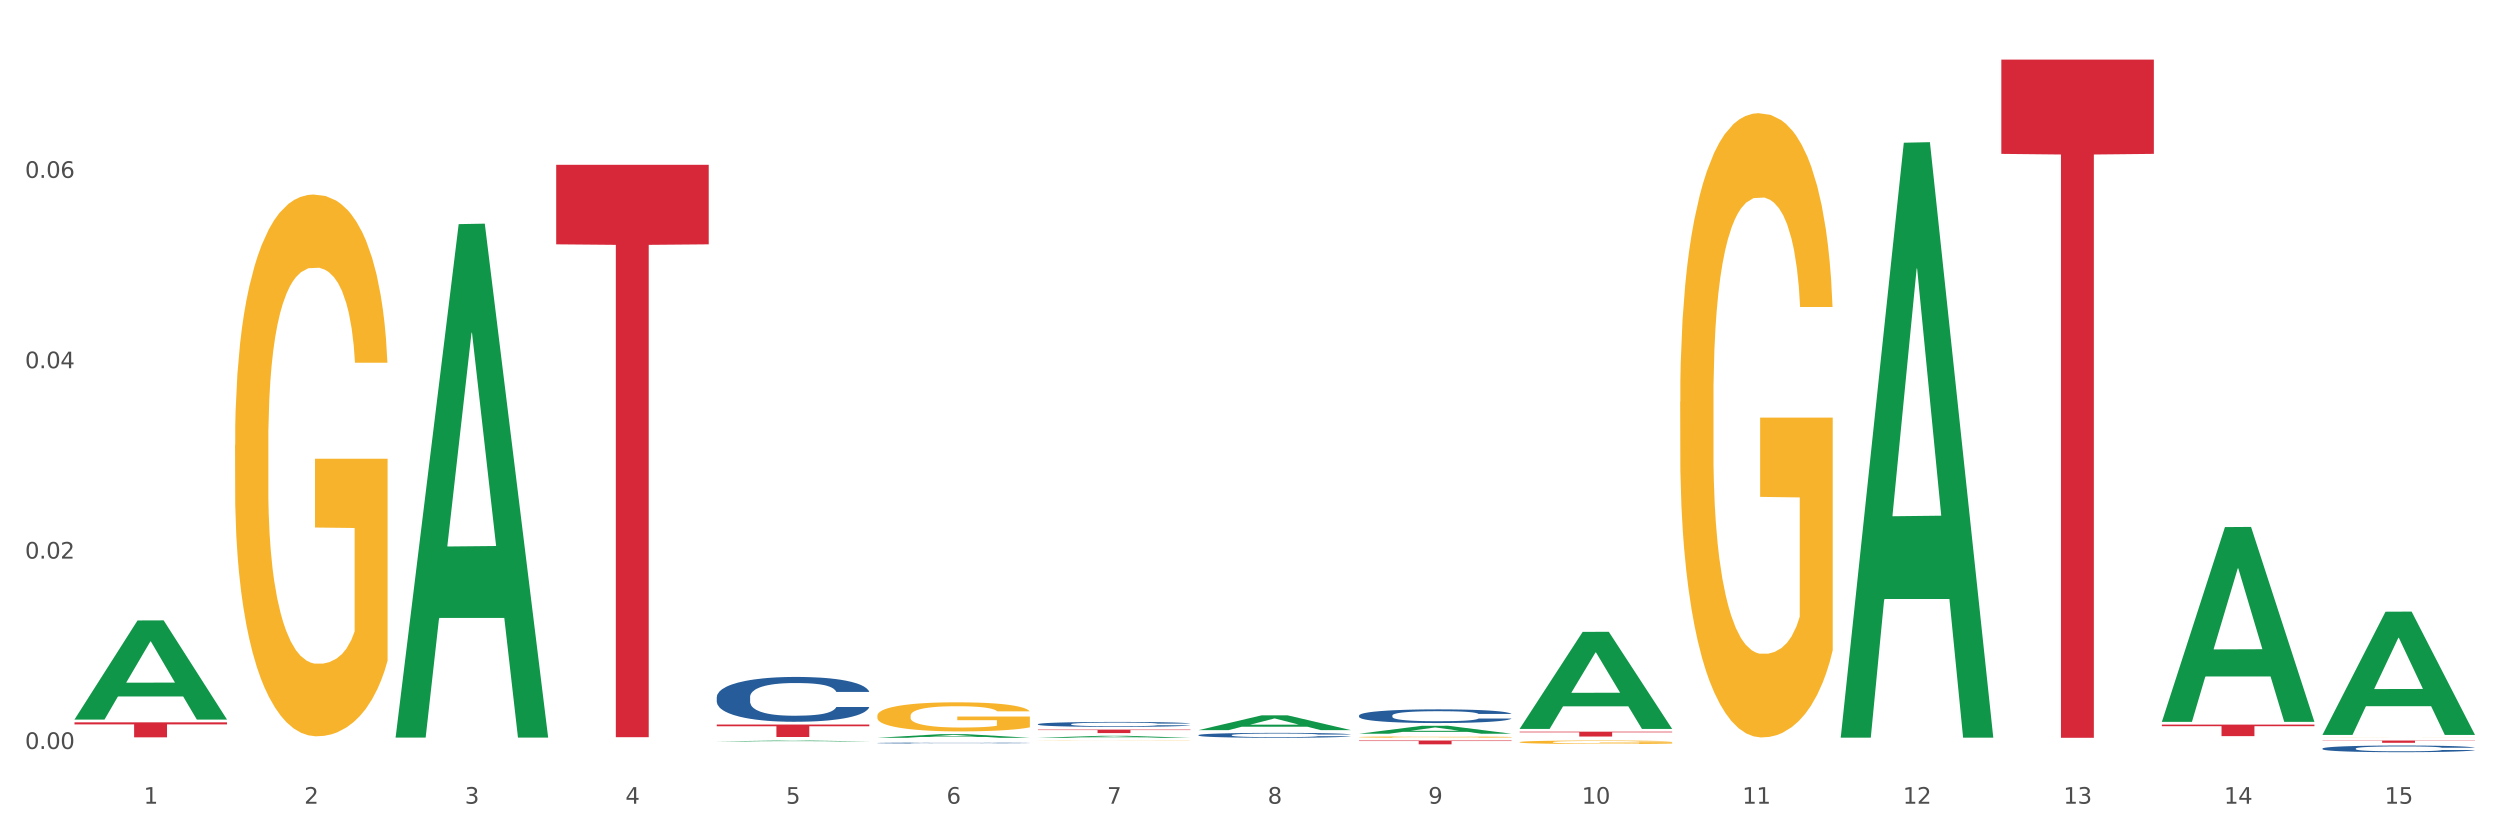
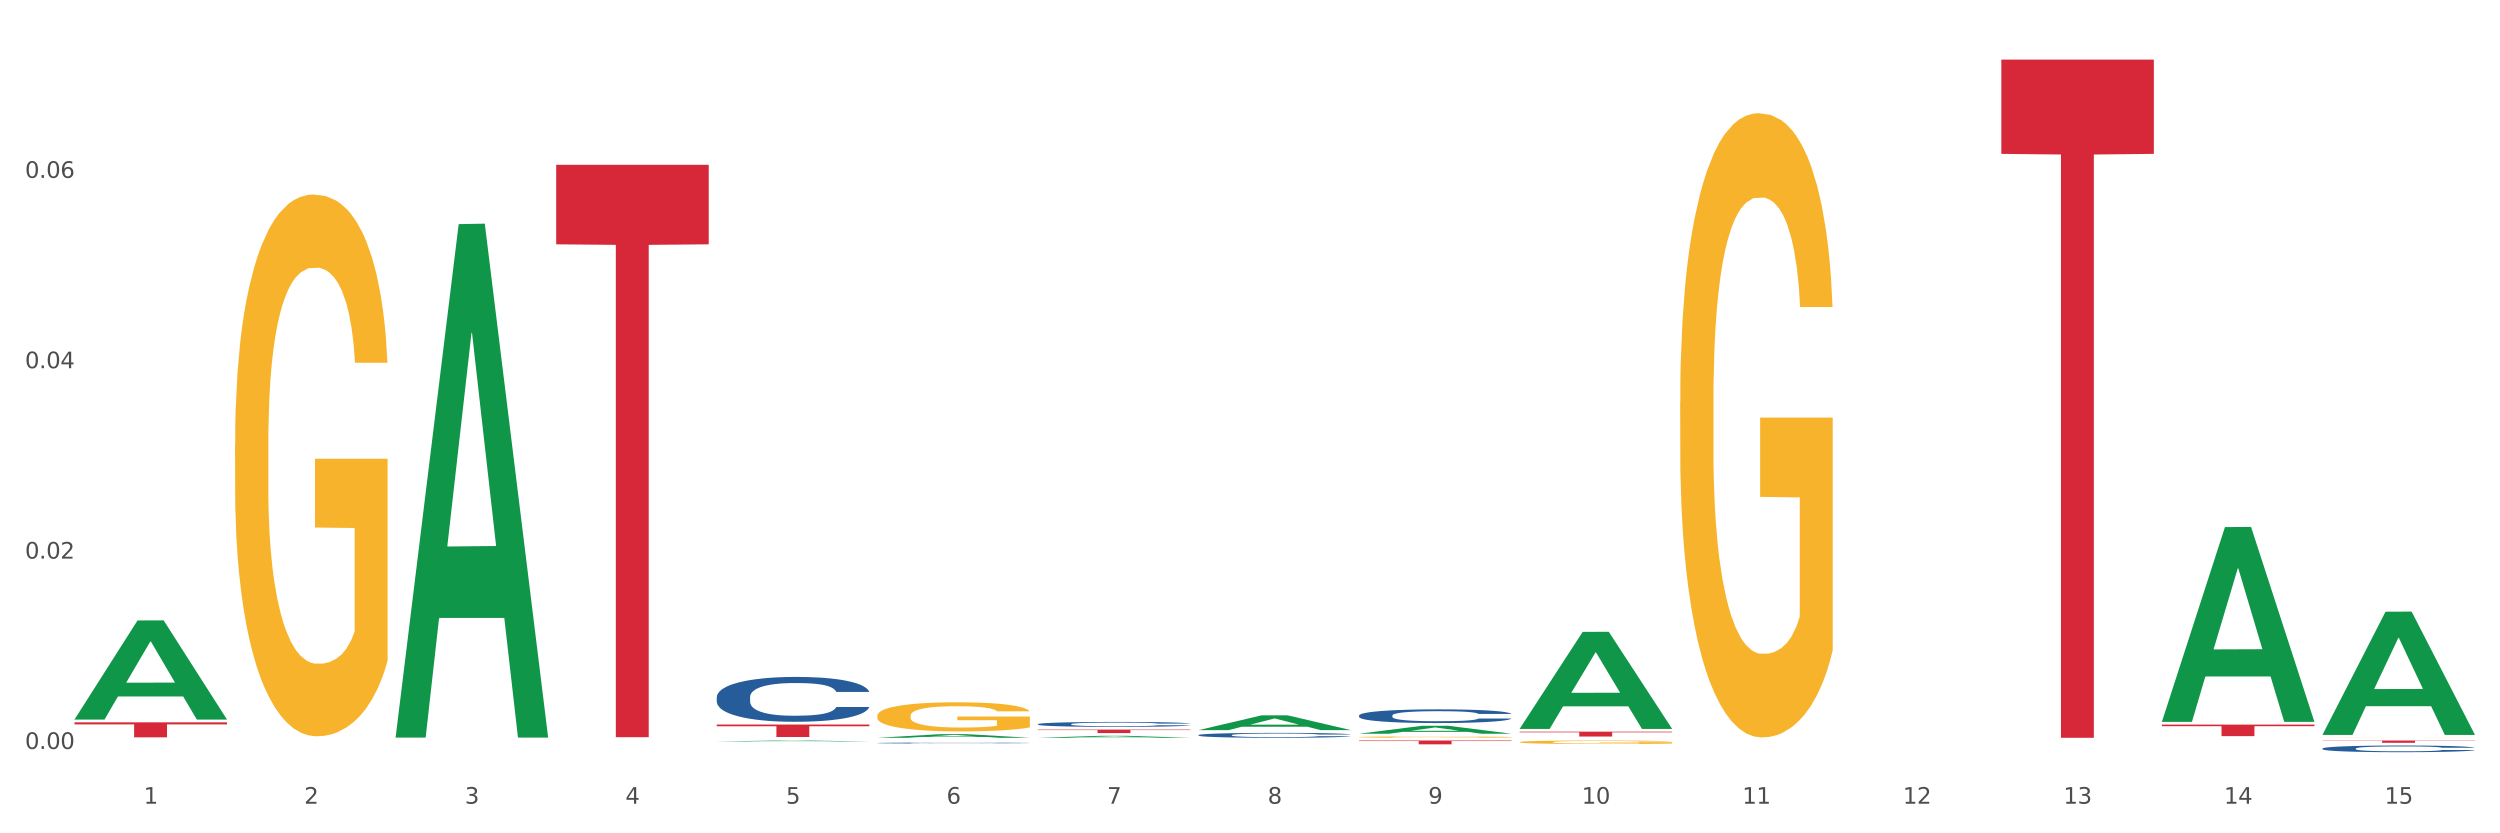
<svg xmlns="http://www.w3.org/2000/svg" xmlns:xlink="http://www.w3.org/1999/xlink" width="1080pt" height="360pt" viewBox="0 0 1080 360" version="1.1">
  <rect x="0" y="0" width="1080" height="360" fill="#333333" stroke="none" />
  <defs>
    <style type="text/css">*{stroke-linejoin: round; stroke-linecap: butt}</style>
  </defs>
  <g id="figure_1">
    <g id="patch_1">
      <path d="M 0 360  L 1080 360  L 1080 0  L 0 0  z " style="fill: #ffffff; stroke: #ffffff; stroke-linejoin: miter" />
    </g>
    <g id="axes_1">
      <g id="matplotlib.axis_1">
        <g id="xtick_1">
          <g id="text_1">
            <g style="fill: #4d4d4d" transform="translate(62.07 347.204) scale(0.096 -0.096)">
              <defs>
                <path id="DejaVuSans-31" d="M 794 531  L 1825 531  L 1825 4091  L 703 3866  L 703 4441  L 1819 4666  L 2450 4666  L 2450 531  L 3481 531  L 3481 0  L 794 0  L 794 531  z " transform="scale(0.016)" />
              </defs>
              <use xlink:href="#DejaVuSans-31" />
            </g>
          </g>
        </g>
        <g id="xtick_2">
          <g id="text_2">
            <g style="fill: #4d4d4d" transform="translate(131.436 347.204) scale(0.096 -0.096)">
              <defs>
                <path id="DejaVuSans-32" d="M 1228 531  L 3431 531  L 3431 0  L 469 0  L 469 531  Q 828 903 1448 1529  Q 2069 2156 2228 2338  Q 2531 2678 2651 2914  Q 2772 3150 2772 3378  Q 2772 3750 2511 3984  Q 2250 4219 1831 4219  Q 1534 4219 1204 4116  Q 875 4013 500 3803  L 500 4441  Q 881 4594 1212 4672  Q 1544 4750 1819 4750  Q 2544 4750 2975 4387  Q 3406 4025 3406 3419  Q 3406 3131 3298 2873  Q 3191 2616 2906 2266  Q 2828 2175 2409 1742  Q 1991 1309 1228 531  z " transform="scale(0.016)" />
              </defs>
              <use xlink:href="#DejaVuSans-32" />
            </g>
          </g>
        </g>
        <g id="xtick_3">
          <g id="text_3">
            <g style="fill: #4d4d4d" transform="translate(200.802 347.204) scale(0.096 -0.096)">
              <defs>
                <path id="DejaVuSans-33" d="M 2597 2516  Q 3050 2419 3304 2112  Q 3559 1806 3559 1356  Q 3559 666 3084 287  Q 2609 -91 1734 -91  Q 1441 -91 1130 -33  Q 819 25 488 141  L 488 750  Q 750 597 1062 519  Q 1375 441 1716 441  Q 2309 441 2620 675  Q 2931 909 2931 1356  Q 2931 1769 2642 2001  Q 2353 2234 1838 2234  L 1294 2234  L 1294 2753  L 1863 2753  Q 2328 2753 2575 2939  Q 2822 3125 2822 3475  Q 2822 3834 2567 4026  Q 2313 4219 1838 4219  Q 1578 4219 1281 4162  Q 984 4106 628 3988  L 628 4550  Q 988 4650 1302 4700  Q 1616 4750 1894 4750  Q 2613 4750 3031 4423  Q 3450 4097 3450 3541  Q 3450 3153 3228 2886  Q 3006 2619 2597 2516  z " transform="scale(0.016)" />
              </defs>
              <use xlink:href="#DejaVuSans-33" />
            </g>
          </g>
        </g>
        <g id="xtick_4">
          <g id="text_4">
            <g style="fill: #4d4d4d" transform="translate(270.169 347.204) scale(0.096 -0.096)">
              <defs>
                <path id="DejaVuSans-34" d="M 2419 4116  L 825 1625  L 2419 1625  L 2419 4116  z M 2253 4666  L 3047 4666  L 3047 1625  L 3713 1625  L 3713 1100  L 3047 1100  L 3047 0  L 2419 0  L 2419 1100  L 313 1100  L 313 1709  L 2253 4666  z " transform="scale(0.016)" />
              </defs>
              <use xlink:href="#DejaVuSans-34" />
            </g>
          </g>
        </g>
        <g id="xtick_5">
          <g id="text_5">
            <g style="fill: #4d4d4d" transform="translate(339.535 347.204) scale(0.096 -0.096)">
              <defs>
                <path id="DejaVuSans-35" d="M 691 4666  L 3169 4666  L 3169 4134  L 1269 4134  L 1269 2991  Q 1406 3038 1543 3061  Q 1681 3084 1819 3084  Q 2600 3084 3056 2656  Q 3513 2228 3513 1497  Q 3513 744 3044 326  Q 2575 -91 1722 -91  Q 1428 -91 1123 -41  Q 819 9 494 109  L 494 744  Q 775 591 1075 516  Q 1375 441 1709 441  Q 2250 441 2565 725  Q 2881 1009 2881 1497  Q 2881 1984 2565 2268  Q 2250 2553 1709 2553  Q 1456 2553 1204 2497  Q 953 2441 691 2322  L 691 4666  z " transform="scale(0.016)" />
              </defs>
              <use xlink:href="#DejaVuSans-35" />
            </g>
          </g>
        </g>
        <g id="xtick_6">
          <g id="text_6">
            <g style="fill: #4d4d4d" transform="translate(408.901 347.204) scale(0.096 -0.096)">
              <defs>
                <path id="DejaVuSans-36" d="M 2113 2584  Q 1688 2584 1439 2293  Q 1191 2003 1191 1497  Q 1191 994 1439 701  Q 1688 409 2113 409  Q 2538 409 2786 701  Q 3034 994 3034 1497  Q 3034 2003 2786 2293  Q 2538 2584 2113 2584  z M 3366 4563  L 3366 3988  Q 3128 4100 2886 4159  Q 2644 4219 2406 4219  Q 1781 4219 1451 3797  Q 1122 3375 1075 2522  Q 1259 2794 1537 2939  Q 1816 3084 2150 3084  Q 2853 3084 3261 2657  Q 3669 2231 3669 1497  Q 3669 778 3244 343  Q 2819 -91 2113 -91  Q 1303 -91 875 529  Q 447 1150 447 2328  Q 447 3434 972 4092  Q 1497 4750 2381 4750  Q 2619 4750 2861 4703  Q 3103 4656 3366 4563  z " transform="scale(0.016)" />
              </defs>
              <use xlink:href="#DejaVuSans-36" />
            </g>
          </g>
        </g>
        <g id="xtick_7">
          <g id="text_7">
            <g style="fill: #4d4d4d" transform="translate(478.267 347.204) scale(0.096 -0.096)">
              <defs>
                <path id="DejaVuSans-37" d="M 525 4666  L 3525 4666  L 3525 4397  L 1831 0  L 1172 0  L 2766 4134  L 525 4134  L 525 4666  z " transform="scale(0.016)" />
              </defs>
              <use xlink:href="#DejaVuSans-37" />
            </g>
          </g>
        </g>
        <g id="xtick_8">
          <g id="text_8">
            <g style="fill: #4d4d4d" transform="translate(547.634 347.204) scale(0.096 -0.096)">
              <defs>
                <path id="DejaVuSans-38" d="M 2034 2216  Q 1584 2216 1326 1975  Q 1069 1734 1069 1313  Q 1069 891 1326 650  Q 1584 409 2034 409  Q 2484 409 2743 651  Q 3003 894 3003 1313  Q 3003 1734 2745 1975  Q 2488 2216 2034 2216  z M 1403 2484  Q 997 2584 770 2862  Q 544 3141 544 3541  Q 544 4100 942 4425  Q 1341 4750 2034 4750  Q 2731 4750 3128 4425  Q 3525 4100 3525 3541  Q 3525 3141 3298 2862  Q 3072 2584 2669 2484  Q 3125 2378 3379 2068  Q 3634 1759 3634 1313  Q 3634 634 3220 271  Q 2806 -91 2034 -91  Q 1263 -91 848 271  Q 434 634 434 1313  Q 434 1759 690 2068  Q 947 2378 1403 2484  z M 1172 3481  Q 1172 3119 1398 2916  Q 1625 2713 2034 2713  Q 2441 2713 2670 2916  Q 2900 3119 2900 3481  Q 2900 3844 2670 4047  Q 2441 4250 2034 4250  Q 1625 4250 1398 4047  Q 1172 3844 1172 3481  z " transform="scale(0.016)" />
              </defs>
              <use xlink:href="#DejaVuSans-38" />
            </g>
          </g>
        </g>
        <g id="xtick_9">
          <g id="text_9">
            <g style="fill: #4d4d4d" transform="translate(617 347.204) scale(0.096 -0.096)">
              <defs>
                <path id="DejaVuSans-39" d="M 703 97  L 703 672  Q 941 559 1184 500  Q 1428 441 1663 441  Q 2288 441 2617 861  Q 2947 1281 2994 2138  Q 2813 1869 2534 1725  Q 2256 1581 1919 1581  Q 1219 1581 811 2004  Q 403 2428 403 3163  Q 403 3881 828 4315  Q 1253 4750 1959 4750  Q 2769 4750 3195 4129  Q 3622 3509 3622 2328  Q 3622 1225 3098 567  Q 2575 -91 1691 -91  Q 1453 -91 1209 -44  Q 966 3 703 97  z M 1959 2075  Q 2384 2075 2632 2365  Q 2881 2656 2881 3163  Q 2881 3666 2632 3958  Q 2384 4250 1959 4250  Q 1534 4250 1286 3958  Q 1038 3666 1038 3163  Q 1038 2656 1286 2365  Q 1534 2075 1959 2075  z " transform="scale(0.016)" />
              </defs>
              <use xlink:href="#DejaVuSans-39" />
            </g>
          </g>
        </g>
        <g id="xtick_10">
          <g id="text_10">
            <g style="fill: #4d4d4d" transform="translate(683.312 347.204) scale(0.096 -0.096)">
              <defs>
                <path id="DejaVuSans-30" d="M 2034 4250  Q 1547 4250 1301 3770  Q 1056 3291 1056 2328  Q 1056 1369 1301 889  Q 1547 409 2034 409  Q 2525 409 2770 889  Q 3016 1369 3016 2328  Q 3016 3291 2770 3770  Q 2525 4250 2034 4250  z M 2034 4750  Q 2819 4750 3233 4129  Q 3647 3509 3647 2328  Q 3647 1150 3233 529  Q 2819 -91 2034 -91  Q 1250 -91 836 529  Q 422 1150 422 2328  Q 422 3509 836 4129  Q 1250 4750 2034 4750  z " transform="scale(0.016)" />
              </defs>
              <use xlink:href="#DejaVuSans-31" />
              <use xlink:href="#DejaVuSans-30" transform="translate(63.623 0)" />
            </g>
          </g>
        </g>
        <g id="xtick_11">
          <g id="text_11">
            <g style="fill: #4d4d4d" transform="translate(752.678 347.204) scale(0.096 -0.096)">
              <use xlink:href="#DejaVuSans-31" />
              <use xlink:href="#DejaVuSans-31" transform="translate(63.623 0)" />
            </g>
          </g>
        </g>
        <g id="xtick_12">
          <g id="text_12">
            <g style="fill: #4d4d4d" transform="translate(822.044 347.204) scale(0.096 -0.096)">
              <use xlink:href="#DejaVuSans-31" />
              <use xlink:href="#DejaVuSans-32" transform="translate(63.623 0)" />
            </g>
          </g>
        </g>
        <g id="xtick_13">
          <g id="text_13">
            <g style="fill: #4d4d4d" transform="translate(891.411 347.204) scale(0.096 -0.096)">
              <use xlink:href="#DejaVuSans-31" />
              <use xlink:href="#DejaVuSans-33" transform="translate(63.623 0)" />
            </g>
          </g>
        </g>
        <g id="xtick_14">
          <g id="text_14">
            <g style="fill: #4d4d4d" transform="translate(960.777 347.204) scale(0.096 -0.096)">
              <use xlink:href="#DejaVuSans-31" />
              <use xlink:href="#DejaVuSans-34" transform="translate(63.623 0)" />
            </g>
          </g>
        </g>
        <g id="xtick_15">
          <g id="text_15">
            <g style="fill: #4d4d4d" transform="translate(1030.143 347.204) scale(0.096 -0.096)">
              <use xlink:href="#DejaVuSans-31" />
              <use xlink:href="#DejaVuSans-35" transform="translate(63.623 0)" />
            </g>
          </g>
        </g>
        <g id="xtick_16" />
        <g id="xtick_17" />
        <g id="xtick_18" />
        <g id="xtick_19" />
        <g id="xtick_20" />
        <g id="xtick_21" />
        <g id="xtick_22" />
        <g id="xtick_23" />
        <g id="xtick_24" />
        <g id="xtick_25" />
        <g id="xtick_26" />
        <g id="xtick_27" />
        <g id="xtick_28" />
        <g id="xtick_29" />
      </g>
      <g id="matplotlib.axis_2">
        <g id="ytick_1">
          <g id="text_16">
            <g style="fill: #4d4d4d" transform="translate(10.8 323.548) scale(0.096 -0.096)">
              <defs>
                <path id="DejaVuSans-2e" d="M 684 794  L 1344 794  L 1344 0  L 684 0  L 684 794  z " transform="scale(0.016)" />
              </defs>
              <use xlink:href="#DejaVuSans-30" />
              <use xlink:href="#DejaVuSans-2e" transform="translate(63.623 0)" />
              <use xlink:href="#DejaVuSans-30" transform="translate(95.41 0)" />
              <use xlink:href="#DejaVuSans-30" transform="translate(159.033 0)" />
            </g>
          </g>
        </g>
        <g id="ytick_2">
          <g id="text_17">
            <g style="fill: #4d4d4d" transform="translate(10.8 241.311) scale(0.096 -0.096)">
              <use xlink:href="#DejaVuSans-30" />
              <use xlink:href="#DejaVuSans-2e" transform="translate(63.623 0)" />
              <use xlink:href="#DejaVuSans-30" transform="translate(95.41 0)" />
              <use xlink:href="#DejaVuSans-32" transform="translate(159.033 0)" />
            </g>
          </g>
        </g>
        <g id="ytick_3">
          <g id="text_18">
            <g style="fill: #4d4d4d" transform="translate(10.8 159.074) scale(0.096 -0.096)">
              <use xlink:href="#DejaVuSans-30" />
              <use xlink:href="#DejaVuSans-2e" transform="translate(63.623 0)" />
              <use xlink:href="#DejaVuSans-30" transform="translate(95.41 0)" />
              <use xlink:href="#DejaVuSans-34" transform="translate(159.033 0)" />
            </g>
          </g>
        </g>
        <g id="ytick_4">
          <g id="text_19">
            <g style="fill: #4d4d4d" transform="translate(10.8 76.838) scale(0.096 -0.096)">
              <use xlink:href="#DejaVuSans-30" />
              <use xlink:href="#DejaVuSans-2e" transform="translate(63.623 0)" />
              <use xlink:href="#DejaVuSans-30" transform="translate(95.41 0)" />
              <use xlink:href="#DejaVuSans-36" transform="translate(159.033 0)" />
            </g>
          </g>
        </g>
        <g id="ytick_5" />
        <g id="ytick_6" />
        <g id="ytick_7" />
        <g id="ytick_8" />
      </g>
      <g id="PolyCollection_1">
        <path d="M 32.175 310.778  L 32.243 310.738  L 59.417 268.034  L 70.695 267.994  L 98.073 310.858  L 85.029 310.858  L 79.119 300.877  L 51.061 300.877  L 50.857 301.038  L 45.151 310.858  L 32.175 310.858  L 32.175 310.778  L 54.594 294.92  L 75.586 294.88  L 65.192 277.13  L 65.056 277.05  L 64.92 277.17  L 54.526 294.88  L 54.594 294.92  L 32.175 310.778  z " clip-path="url(#pa71950bf8f)" style="fill: #109648" />
        <path d="M 587.105 318.416  L 587.183 318.415  L 587.183 318.396  L 587.338 318.38  L 588.116 318.341  L 589.283 318.309  L 590.139 318.291  L 590.995 318.277  L 592.006 318.263  L 593.251 318.248  L 595.507 318.227  L 596.908 318.216  L 598.619 318.205  L 601.731 318.188  L 603.988 318.178  L 606.322 318.171  L 610.134 318.161  L 612.624 318.157  L 615.269 318.154  L 618.459 318.152  L 620.871 318.151  L 626.161 318.153  L 630.674 318.157  L 632.852 318.161  L 635.653 318.167  L 637.131 318.172  L 639.543 318.18  L 642.033 318.191  L 643.744 318.2  L 646.312 318.218  L 648.257 318.236  L 650.046 318.258  L 650.98 318.273  L 651.68 318.287  L 652.302 318.303  L 652.925 318.329  L 638.921 318.329  L 638.376 318.311  L 637.52 318.293  L 636.275 318.277  L 635.186 318.266  L 633.319 318.253  L 631.607 318.245  L 629.818 318.239  L 627.639 318.233  L 625.928 318.231  L 623.516 318.229  L 618.77 318.229  L 615.58 318.233  L 613.402 318.239  L 612.001 318.243  L 610.756 318.248  L 609.356 318.256  L 607.722 318.267  L 606.555 318.277  L 605.388 318.289  L 604.455 318.302  L 603.599 318.316  L 602.898 318.332  L 602.354 318.348  L 601.887 318.368  L 601.498 318.401  L 601.498 318.473  L 601.654 318.489  L 602.043 318.51  L 602.509 318.527  L 603.287 318.546  L 603.988 318.559  L 605.31 318.578  L 606.789 318.594  L 607.956 318.603  L 609.123 318.612  L 611.145 318.623  L 613.402 318.633  L 615.347 318.639  L 617.992 318.644  L 619.781 318.646  L 621.337 318.647  L 625.15 318.647  L 627.873 318.645  L 630.907 318.642  L 633.241 318.637  L 635.186 318.631  L 637.365 318.622  L 638.765 318.613  L 638.765 318.504  L 621.649 318.503  L 621.649 318.43  L 653.003 318.43  L 653.003 318.644  L 651.68 318.655  L 650.202 318.665  L 648.646 318.674  L 646.312 318.685  L 643.511 318.695  L 641.021 318.702  L 638.376 318.709  L 635.264 318.714  L 631.218 318.72  L 628.729 318.722  L 625.617 318.723  L 621.96 318.724  L 618.77 318.723  L 615.658 318.72  L 612.39 318.715  L 609.2 318.709  L 606.789 318.702  L 604.377 318.693  L 601.809 318.682  L 599.786 318.672  L 598.23 318.663  L 596.519 318.651  L 594.652 318.635  L 593.251 318.621  L 592.006 318.606  L 590.684 318.587  L 589.75 318.571  L 588.816 318.551  L 588.272 318.536  L 587.649 318.512  L 587.183 318.479  L 587.105 318.416  z " clip-path="url(#pa71950bf8f)" style="fill: #f7b32b" />
        <path d="M 656.471 320.601  L 656.549 320.6  L 656.549 320.55  L 656.704 320.507  L 657.482 320.403  L 658.649 320.317  L 659.505 320.271  L 660.361 320.234  L 661.372 320.197  L 662.617 320.158  L 664.874 320.101  L 666.274 320.072  L 667.986 320.042  L 671.098 319.997  L 673.354 319.972  L 675.688 319.952  L 679.5 319.927  L 681.99 319.916  L 684.635 319.907  L 687.825 319.902  L 690.237 319.9  L 695.527 319.904  L 700.04 319.917  L 702.218 319.927  L 705.019 319.943  L 706.497 319.954  L 708.909 319.976  L 711.399 320.006  L 713.111 320.031  L 715.678 320.078  L 717.623 320.125  L 719.412 320.183  L 720.346 320.223  L 721.046 320.26  L 721.669 320.303  L 722.291 320.371  L 708.287 320.371  L 707.742 320.323  L 706.886 320.277  L 705.642 320.233  L 704.552 320.205  L 702.685 320.17  L 700.973 320.148  L 699.184 320.132  L 697.006 320.118  L 695.294 320.111  L 692.882 320.105  L 688.136 320.107  L 684.946 320.118  L 682.768 320.132  L 681.367 320.144  L 680.123 320.158  L 678.722 320.177  L 677.088 320.206  L 675.921 320.233  L 674.754 320.266  L 673.821 320.299  L 672.965 320.338  L 672.265 320.379  L 671.72 320.422  L 671.253 320.475  L 670.864 320.562  L 670.864 320.752  L 671.02 320.795  L 671.409 320.852  L 671.876 320.895  L 672.654 320.946  L 673.354 320.981  L 674.677 321.03  L 676.155 321.072  L 677.322 321.098  L 678.489 321.12  L 680.512 321.151  L 682.768 321.176  L 684.713 321.191  L 687.358 321.205  L 689.148 321.21  L 690.704 321.213  L 694.516 321.213  L 697.239 321.209  L 700.273 321.199  L 702.607 321.187  L 704.552 321.172  L 706.731 321.147  L 708.131 321.123  L 708.131 320.834  L 691.015 320.832  L 691.015 320.64  L 722.369 320.64  L 722.369 321.205  L 721.046 321.234  L 719.568 321.26  L 718.012 321.284  L 715.678 321.313  L 712.877 321.341  L 710.387 321.36  L 707.742 321.377  L 704.63 321.392  L 700.584 321.406  L 698.095 321.411  L 694.983 321.415  L 691.326 321.417  L 688.136 321.414  L 685.024 321.407  L 681.756 321.395  L 678.567 321.377  L 676.155 321.359  L 673.743 321.336  L 671.175 321.307  L 669.153 321.28  L 667.597 321.255  L 665.885 321.223  L 664.018 321.181  L 662.617 321.144  L 661.372 321.105  L 660.05 321.055  L 659.116 321.012  L 658.183 320.958  L 657.638 320.918  L 657.016 320.856  L 656.549 320.769  L 656.471 320.601  z " clip-path="url(#pa71950bf8f)" style="fill: #f7b32b" />
        <path d="M 725.837 173.514  L 725.915 173.268  L 725.915 164.401  L 726.071 156.766  L 726.849 138.293  L 728.016 123.022  L 728.871 114.894  L 729.727 108.244  L 730.739 101.594  L 731.984 94.698  L 734.24 84.599  L 735.64 79.427  L 737.352 74.008  L 740.464 66.127  L 742.72 61.693  L 745.054 57.999  L 748.866 53.565  L 751.356 51.595  L 754.001 50.117  L 757.191 49.132  L 759.603 48.885  L 764.894 49.624  L 769.406 51.841  L 771.585 53.565  L 774.385 56.521  L 775.864 58.491  L 778.275 62.432  L 780.765 67.604  L 782.477 72.038  L 785.044 80.412  L 786.989 88.786  L 788.779 99.131  L 789.712 106.274  L 790.412 112.924  L 791.035 120.559  L 791.657 132.628  L 777.653 132.628  L 777.108 124.008  L 776.253 115.88  L 775.008 107.998  L 773.919 103.072  L 772.051 96.914  L 770.34 92.974  L 768.55 90.018  L 766.372 87.555  L 764.66 86.323  L 762.248 85.338  L 757.502 85.584  L 754.313 87.555  L 752.134 90.018  L 750.734 92.235  L 749.489 94.698  L 748.088 98.146  L 746.455 103.318  L 745.288 107.998  L 744.121 113.909  L 743.187 119.82  L 742.331 126.717  L 741.631 134.106  L 741.086 141.741  L 740.62 151.101  L 740.23 166.618  L 740.23 200.361  L 740.386 207.997  L 740.775 218.095  L 741.242 225.73  L 742.02 234.844  L 742.72 241.001  L 744.043 249.868  L 745.521 257.257  L 746.688 261.937  L 747.855 265.878  L 749.878 271.296  L 752.134 275.73  L 754.079 278.439  L 756.724 280.902  L 758.514 281.887  L 760.07 282.38  L 763.882 282.38  L 766.605 281.641  L 769.639 279.917  L 771.974 277.7  L 773.919 274.991  L 776.097 270.557  L 777.497 266.37  L 777.497 214.893  L 760.381 214.647  L 760.381 180.411  L 791.735 180.411  L 791.735 280.902  L 790.412 286.074  L 788.934 290.754  L 787.378 294.941  L 785.044 300.114  L 782.243 305.04  L 779.754 308.488  L 777.108 311.444  L 773.996 314.153  L 769.951 316.616  L 767.461 317.601  L 764.349 318.34  L 760.692 318.586  L 757.502 318.094  L 754.39 316.862  L 751.123 314.646  L 747.933 311.444  L 745.521 308.242  L 743.109 304.301  L 740.542 299.128  L 738.519 294.202  L 736.963 289.769  L 735.251 284.104  L 733.384 276.715  L 731.984 270.065  L 730.739 263.168  L 729.416 254.301  L 728.482 246.666  L 727.549 237.06  L 727.004 229.918  L 726.382 218.834  L 725.915 203.317  L 725.837 173.514  z " clip-path="url(#pa71950bf8f)" style="fill: #f7b32b" />
        <path d="M 1003.302 318.692  L 1003.38 318.692  L 1003.38 318.69  L 1003.535 318.688  L 1004.314 318.684  L 1005.481 318.681  L 1006.336 318.679  L 1007.192 318.678  L 1008.204 318.676  L 1009.448 318.675  L 1011.705 318.673  L 1013.105 318.672  L 1014.817 318.67  L 1017.929 318.669  L 1020.185 318.668  L 1022.519 318.667  L 1026.331 318.666  L 1028.821 318.666  L 1031.466 318.665  L 1034.656 318.665  L 1037.068 318.665  L 1042.358 318.665  L 1046.871 318.666  L 1049.049 318.666  L 1051.85 318.667  L 1053.328 318.667  L 1055.74 318.668  L 1058.23 318.669  L 1059.942 318.67  L 1062.509 318.672  L 1064.454 318.674  L 1066.244 318.676  L 1067.177 318.677  L 1067.877 318.679  L 1068.5 318.681  L 1069.122 318.683  L 1055.118 318.683  L 1054.573 318.681  L 1053.717 318.68  L 1052.473 318.678  L 1051.383 318.677  L 1049.516 318.675  L 1047.805 318.675  L 1046.015 318.674  L 1043.837 318.673  L 1042.125 318.673  L 1039.713 318.673  L 1034.967 318.673  L 1031.777 318.673  L 1029.599 318.674  L 1028.199 318.674  L 1026.954 318.675  L 1025.553 318.676  L 1023.919 318.677  L 1022.752 318.678  L 1021.585 318.679  L 1020.652 318.68  L 1019.796 318.682  L 1019.096 318.684  L 1018.551 318.685  L 1018.084 318.687  L 1017.695 318.691  L 1017.695 318.698  L 1017.851 318.7  L 1018.24 318.702  L 1018.707 318.704  L 1019.485 318.706  L 1020.185 318.707  L 1021.508 318.709  L 1022.986 318.71  L 1024.153 318.711  L 1025.32 318.712  L 1027.343 318.713  L 1029.599 318.714  L 1031.544 318.715  L 1034.189 318.716  L 1035.979 318.716  L 1037.535 318.716  L 1041.347 318.716  L 1044.07 318.716  L 1047.104 318.715  L 1049.438 318.715  L 1051.383 318.714  L 1053.562 318.713  L 1054.962 318.712  L 1054.962 318.701  L 1037.846 318.701  L 1037.846 318.694  L 1069.2 318.694  L 1069.2 318.716  L 1067.877 318.717  L 1066.399 318.718  L 1064.843 318.719  L 1062.509 318.72  L 1059.708 318.721  L 1057.219 318.722  L 1054.573 318.722  L 1051.461 318.723  L 1047.416 318.723  L 1044.926 318.724  L 1041.814 318.724  L 1038.157 318.724  L 1034.967 318.724  L 1031.855 318.723  L 1028.588 318.723  L 1025.398 318.722  L 1022.986 318.722  L 1020.574 318.721  L 1018.007 318.72  L 1015.984 318.718  L 1014.428 318.717  L 1012.716 318.716  L 1010.849 318.715  L 1009.448 318.713  L 1008.204 318.712  L 1006.881 318.71  L 1005.947 318.708  L 1005.014 318.706  L 1004.469 318.704  L 1003.847 318.702  L 1003.38 318.699  L 1003.302 318.692  z " clip-path="url(#pa71950bf8f)" style="fill: #f7b32b" />
        <path d="M 933.936 313.032  L 999.834 313.032  L 999.834 313.726  L 973.912 313.731  L 973.912 318.023  L 959.702 318.023  L 959.702 313.731  L 933.936 313.726  L 933.936 313.037  L 933.936 313.032  z " clip-path="url(#pa71950bf8f)" style="fill: #d62839" />
        <path d="M 864.57 25.759  L 930.468 25.759  L 930.468 66.472  L 904.546 66.747  L 904.546 318.724  L 890.335 318.724  L 890.335 66.747  L 864.57 66.472  L 864.57 26.035  L 864.57 25.759  z " clip-path="url(#pa71950bf8f)" style="fill: #d62839" />
        <path d="M 656.471 316.073  L 722.369 316.073  L 722.369 316.366  L 696.447 316.368  L 696.447 318.18  L 682.237 318.18  L 682.237 316.368  L 656.471 316.366  L 656.471 316.075  L 656.471 316.073  z " clip-path="url(#pa71950bf8f)" style="fill: #d62839" />
        <path d="M 587.105 319.9  L 653.003 319.9  L 653.003 320.13  L 627.081 320.131  L 627.081 321.552  L 612.871 321.552  L 612.871 320.131  L 587.105 320.13  L 587.105 319.902  L 587.105 319.9  z " clip-path="url(#pa71950bf8f)" style="fill: #d62839" />
        <path d="M 448.372 315.185  L 514.27 315.185  L 514.27 315.395  L 488.348 315.396  L 488.348 316.691  L 474.138 316.691  L 474.138 315.396  L 448.372 315.395  L 448.372 315.187  L 448.372 315.185  z " clip-path="url(#pa71950bf8f)" style="fill: #d62839" />
        <path d="M 309.64 312.986  L 375.538 312.986  L 375.538 313.737  L 349.616 313.742  L 349.616 318.39  L 335.406 318.39  L 335.406 313.742  L 309.64 313.737  L 309.64 312.991  L 309.64 312.986  z " clip-path="url(#pa71950bf8f)" style="fill: #d62839" />
        <path d="M 240.274 71.183  L 306.172 71.183  L 306.172 105.549  L 280.25 105.781  L 280.25 318.48  L 266.039 318.48  L 266.039 105.781  L 240.274 105.549  L 240.274 71.415  L 240.274 71.183  z " clip-path="url(#pa71950bf8f)" style="fill: #d62839" />
        <path d="M 32.175 312.035  L 98.073 312.035  L 98.073 312.937  L 72.151 312.943  L 72.151 318.524  L 57.941 318.524  L 57.941 312.943  L 32.175 312.937  L 32.175 312.041  L 32.175 312.035  z " clip-path="url(#pa71950bf8f)" style="fill: #d62839" />
        <path d="M 309.64 301.141  L 309.718 301.123  L 309.718 300.628  L 309.951 299.955  L 310.808 298.717  L 311.899 297.779  L 313.768 296.682  L 314.781 296.222  L 316.105 295.709  L 318.831 294.878  L 321.947 294.17  L 324.128 293.781  L 325.764 293.533  L 329.425 293.091  L 331.528 292.896  L 333.709 292.737  L 335.578 292.631  L 338.694 292.507  L 341.187 292.454  L 344.069 292.436  L 346.484 292.454  L 349.677 292.525  L 354.351 292.737  L 356.142 292.861  L 358.557 293.073  L 361.05 293.356  L 363.075 293.639  L 365.412 294.046  L 367.826 294.577  L 370.163 295.249  L 371.799 295.868  L 373.123 296.523  L 374.291 297.319  L 375.148 298.186  L 375.538 298.912  L 361.283 298.912  L 360.894 298.257  L 360.115 297.549  L 359.336 297.072  L 358.479 296.682  L 357.155 296.24  L 355.987 295.957  L 354.039 295.621  L 352.248 295.408  L 350.768 295.285  L 348.976 295.178  L 345.159 295.072  L 342.433 295.072  L 340.719 295.108  L 338.616 295.196  L 336.825 295.32  L 334.722 295.532  L 333.086 295.762  L 331.45 296.063  L 330.515 296.275  L 329.113 296.665  L 328.179 296.983  L 326.932 297.532  L 326.231 297.921  L 324.985 298.929  L 324.44 299.672  L 324.206 300.185  L 324.05 300.752  L 324.05 303.512  L 324.518 304.75  L 324.907 305.281  L 325.53 305.882  L 326.699 306.661  L 328.412 307.422  L 330.204 307.97  L 331.684 308.306  L 333.086 308.554  L 334.488 308.749  L 336.202 308.926  L 337.604 309.032  L 339.707 309.138  L 342.199 309.191  L 344.147 309.191  L 348.119 309.103  L 349.911 309.014  L 351.624 308.89  L 353.494 308.696  L 354.974 308.483  L 355.831 308.324  L 357.233 307.988  L 358.323 307.634  L 359.258 307.227  L 359.881 306.873  L 360.582 306.342  L 361.127 305.741  L 361.283 305.422  L 375.538 305.422  L 375.226 306.059  L 374.681 306.679  L 373.59 307.51  L 372.734 307.988  L 371.409 308.572  L 370.007 309.067  L 368.06 309.616  L 366.268 310.023  L 364.399 310.376  L 362.374 310.695  L 358.713 311.137  L 357.389 311.261  L 354.584 311.473  L 352.403 311.597  L 349.21 311.721  L 345.938 311.792  L 342.511 311.81  L 339.473 311.774  L 336.124 311.668  L 334.021 311.562  L 331.684 311.403  L 328.957 311.155  L 326.387 310.854  L 323.972 310.5  L 321.713 310.093  L 319.61 309.633  L 316.884 308.873  L 314.859 308.129  L 313.379 307.439  L 312.366 306.856  L 311.354 306.112  L 310.808 305.599  L 309.951 304.361  L 309.64 303.211  L 309.64 301.141  z " clip-path="url(#pa71950bf8f)" style="fill: #255c99" />
        <path d="M 101.541 192.189  L 101.619 191.975  L 101.619 184.28  L 101.775 177.653  L 102.553 161.622  L 103.72 148.369  L 104.575 141.315  L 105.431 135.543  L 106.443 129.772  L 107.688 123.787  L 109.944 115.023  L 111.344 110.534  L 113.056 105.831  L 116.168 98.991  L 118.424 95.144  L 120.758 91.937  L 124.57 88.09  L 127.06 86.38  L 129.705 85.097  L 132.895 84.242  L 135.307 84.028  L 140.598 84.669  L 145.11 86.593  L 147.289 88.09  L 150.089 90.655  L 151.568 92.365  L 153.979 95.785  L 156.469 100.274  L 158.181 104.121  L 160.748 111.389  L 162.693 118.657  L 164.483 127.634  L 165.416 133.833  L 166.117 139.605  L 166.739 146.231  L 167.361 156.705  L 153.357 156.705  L 152.812 149.224  L 151.957 142.17  L 150.712 135.33  L 149.623 131.055  L 147.755 125.711  L 146.044 122.291  L 144.254 119.725  L 142.076 117.588  L 140.364 116.519  L 137.952 115.664  L 133.206 115.878  L 130.017 117.588  L 127.838 119.725  L 126.438 121.649  L 125.193 123.787  L 123.792 126.779  L 122.159 131.268  L 120.992 135.33  L 119.825 140.46  L 118.891 145.59  L 118.035 151.575  L 117.335 157.988  L 116.79 164.614  L 116.324 172.737  L 115.935 186.204  L 115.935 215.488  L 116.09 222.115  L 116.479 230.879  L 116.946 237.505  L 117.724 245.414  L 118.424 250.758  L 119.747 258.453  L 121.225 264.866  L 122.392 268.927  L 123.559 272.347  L 125.582 277.05  L 127.838 280.897  L 129.783 283.249  L 132.428 285.386  L 134.218 286.241  L 135.774 286.669  L 139.586 286.669  L 142.309 286.028  L 145.343 284.531  L 147.678 282.608  L 149.623 280.256  L 151.801 276.409  L 153.201 272.775  L 153.201 228.1  L 136.085 227.886  L 136.085 198.174  L 167.439 198.174  L 167.439 285.386  L 166.117 289.875  L 164.638 293.937  L 163.082 297.57  L 160.748 302.059  L 157.947 306.334  L 155.458 309.327  L 152.812 311.892  L 149.7 314.243  L 145.655 316.381  L 143.165 317.236  L 140.053 317.877  L 136.396 318.091  L 133.206 317.664  L 130.094 316.595  L 126.827 314.671  L 123.637 311.892  L 121.225 309.113  L 118.813 305.693  L 116.246 301.204  L 114.223 296.929  L 112.667 293.082  L 110.955 288.165  L 109.088 281.753  L 107.688 275.981  L 106.443 269.996  L 105.12 262.301  L 104.186 255.674  L 103.253 247.338  L 102.708 241.139  L 102.086 231.52  L 101.619 218.053  L 101.541 192.189  z " clip-path="url(#pa71950bf8f)" style="fill: #f7b32b" />
        <path d="M 379.006 320.982  L 379.084 320.982  L 379.084 320.972  L 379.318 320.958  L 380.175 320.932  L 381.265 320.913  L 383.134 320.891  L 384.147 320.882  L 385.471 320.871  L 388.198 320.854  L 391.313 320.84  L 393.494 320.832  L 395.13 320.827  L 398.791 320.818  L 400.894 320.814  L 403.075 320.81  L 404.945 320.808  L 408.06 320.806  L 410.553 320.805  L 413.435 320.804  L 415.85 320.805  L 419.043 320.806  L 423.717 320.81  L 425.509 320.813  L 427.923 320.817  L 430.416 320.823  L 432.441 320.829  L 434.778 320.837  L 437.193 320.848  L 439.529 320.862  L 441.165 320.874  L 442.489 320.888  L 443.658 320.904  L 444.515 320.922  L 444.904 320.936  L 430.65 320.936  L 430.26 320.923  L 429.481 320.909  L 428.702 320.899  L 427.845 320.891  L 426.521 320.882  L 425.353 320.876  L 423.405 320.869  L 421.614 320.865  L 420.134 320.862  L 418.342 320.86  L 414.526 320.858  L 411.799 320.858  L 410.086 320.859  L 407.982 320.861  L 406.191 320.863  L 404.088 320.867  L 402.452 320.872  L 400.816 320.878  L 399.882 320.883  L 398.479 320.891  L 397.545 320.897  L 396.298 320.908  L 395.597 320.916  L 394.351 320.937  L 393.806 320.952  L 393.572 320.962  L 393.416 320.974  L 393.416 321.03  L 393.884 321.056  L 394.273 321.067  L 394.896 321.079  L 396.065 321.095  L 397.778 321.11  L 399.57 321.121  L 401.05 321.128  L 402.452 321.133  L 403.854 321.137  L 405.568 321.141  L 406.97 321.143  L 409.073 321.145  L 411.566 321.146  L 413.513 321.146  L 417.485 321.145  L 419.277 321.143  L 420.991 321.14  L 422.86 321.136  L 424.34 321.132  L 425.197 321.129  L 426.599 321.122  L 427.69 321.115  L 428.624 321.106  L 429.247 321.099  L 429.948 321.088  L 430.494 321.076  L 430.65 321.069  L 444.904 321.069  L 444.592 321.082  L 444.047 321.095  L 442.957 321.112  L 442.1 321.122  L 440.776 321.134  L 439.374 321.144  L 437.426 321.155  L 435.635 321.163  L 433.765 321.171  L 431.74 321.177  L 428.079 321.186  L 426.755 321.189  L 423.951 321.193  L 421.77 321.196  L 418.576 321.198  L 415.304 321.199  L 411.877 321.2  L 408.839 321.199  L 405.49 321.197  L 403.387 321.195  L 401.05 321.192  L 398.324 321.186  L 395.753 321.18  L 393.339 321.173  L 391.08 321.165  L 388.976 321.155  L 386.25 321.14  L 384.225 321.125  L 382.745 321.111  L 381.732 321.099  L 380.72 321.084  L 380.175 321.073  L 379.318 321.048  L 379.006 321.024  L 379.006 320.982  z " clip-path="url(#pa71950bf8f)" style="fill: #255c99" />
        <path d="M 448.372 312.836  L 448.45 312.834  L 448.45 312.78  L 448.684 312.706  L 449.541 312.57  L 450.631 312.466  L 452.501 312.346  L 453.513 312.295  L 454.837 312.239  L 457.564 312.147  L 460.679 312.07  L 462.861 312.027  L 464.496 312  L 468.157 311.951  L 470.26 311.93  L 472.441 311.912  L 474.311 311.9  L 477.427 311.887  L 479.919 311.881  L 482.801 311.879  L 485.216 311.881  L 488.41 311.889  L 493.083 311.912  L 494.875 311.926  L 497.289 311.949  L 499.782 311.98  L 501.807 312.011  L 504.144 312.056  L 506.559 312.114  L 508.896 312.188  L 510.531 312.256  L 511.856 312.328  L 513.024 312.416  L 513.881 312.511  L 514.27 312.591  L 500.016 312.591  L 499.626 312.519  L 498.847 312.441  L 498.068 312.389  L 497.212 312.346  L 495.887 312.297  L 494.719 312.266  L 492.772 312.229  L 490.98 312.206  L 489.5 312.192  L 487.709 312.181  L 483.892 312.169  L 481.165 312.169  L 479.452 312.173  L 477.349 312.183  L 475.557 312.196  L 473.454 312.219  L 471.818 312.245  L 470.183 312.278  L 469.248 312.301  L 467.846 312.344  L 466.911 312.379  L 465.665 312.439  L 464.964 312.482  L 463.717 312.593  L 463.172 312.675  L 462.938 312.731  L 462.783 312.793  L 462.783 313.097  L 463.25 313.233  L 463.639 313.291  L 464.263 313.357  L 465.431 313.443  L 467.145 313.526  L 468.936 313.587  L 470.416 313.624  L 471.818 313.651  L 473.22 313.672  L 474.934 313.692  L 476.336 313.703  L 478.439 313.715  L 480.932 313.721  L 482.879 313.721  L 486.852 313.711  L 488.643 313.702  L 490.357 313.688  L 492.226 313.667  L 493.706 313.643  L 494.563 313.626  L 495.965 313.589  L 497.056 313.55  L 497.99 313.505  L 498.614 313.466  L 499.315 313.408  L 499.86 313.342  L 500.016 313.307  L 514.27 313.307  L 513.959 313.377  L 513.413 313.445  L 512.323 313.536  L 511.466 313.589  L 510.142 313.653  L 508.74 313.707  L 506.792 313.768  L 505.001 313.812  L 503.131 313.851  L 501.106 313.886  L 497.445 313.935  L 496.121 313.949  L 493.317 313.972  L 491.136 313.985  L 487.942 313.999  L 484.671 314.007  L 481.243 314.009  L 478.206 314.005  L 474.856 313.993  L 472.753 313.982  L 470.416 313.964  L 467.69 313.937  L 465.119 313.904  L 462.705 313.865  L 460.446 313.82  L 458.343 313.77  L 455.616 313.686  L 453.591 313.604  L 452.111 313.528  L 451.099 313.464  L 450.086 313.383  L 449.541 313.326  L 448.684 313.19  L 448.372 313.064  L 448.372 312.836  z " clip-path="url(#pa71950bf8f)" style="fill: #255c99" />
        <path d="M 517.739 317.556  L 517.816 317.554  L 517.816 317.5  L 518.05 317.426  L 518.907 317.291  L 519.997 317.188  L 521.867 317.068  L 522.88 317.017  L 524.204 316.961  L 526.93 316.87  L 530.046 316.793  L 532.227 316.75  L 533.863 316.723  L 537.523 316.675  L 539.627 316.653  L 541.808 316.636  L 543.677 316.624  L 546.793 316.611  L 549.285 316.605  L 552.167 316.603  L 554.582 316.605  L 557.776 316.613  L 562.449 316.636  L 564.241 316.649  L 566.656 316.673  L 569.148 316.704  L 571.173 316.735  L 573.51 316.779  L 575.925 316.837  L 578.262 316.911  L 579.898 316.979  L 581.222 317.05  L 582.39 317.138  L 583.247 317.232  L 583.636 317.312  L 569.382 317.312  L 568.992 317.24  L 568.214 317.163  L 567.435 317.11  L 566.578 317.068  L 565.254 317.019  L 564.085 316.988  L 562.138 316.952  L 560.346 316.928  L 558.866 316.915  L 557.075 316.903  L 553.258 316.892  L 550.532 316.892  L 548.818 316.895  L 546.715 316.905  L 544.923 316.919  L 542.82 316.942  L 541.184 316.967  L 539.549 317  L 538.614 317.023  L 537.212 317.066  L 536.277 317.101  L 535.031 317.161  L 534.33 317.203  L 533.084 317.314  L 532.538 317.395  L 532.305 317.451  L 532.149 317.513  L 532.149 317.815  L 532.616 317.951  L 533.006 318.009  L 533.629 318.075  L 534.797 318.16  L 536.511 318.243  L 538.302 318.303  L 539.782 318.34  L 541.184 318.367  L 542.587 318.389  L 544.3 318.408  L 545.702 318.42  L 547.805 318.431  L 550.298 318.437  L 552.245 318.437  L 556.218 318.427  L 558.009 318.418  L 559.723 318.404  L 561.593 318.383  L 563.073 318.36  L 563.929 318.342  L 565.331 318.305  L 566.422 318.267  L 567.357 318.222  L 567.98 318.183  L 568.681 318.125  L 569.226 318.059  L 569.382 318.025  L 583.636 318.025  L 583.325 318.094  L 582.78 318.162  L 581.689 318.253  L 580.832 318.305  L 579.508 318.369  L 578.106 318.424  L 576.159 318.484  L 574.367 318.528  L 572.498 318.567  L 570.472 318.602  L 566.811 318.65  L 565.487 318.664  L 562.683 318.687  L 560.502 318.701  L 557.308 318.714  L 554.037 318.722  L 550.61 318.724  L 547.572 318.72  L 544.222 318.708  L 542.119 318.697  L 539.782 318.679  L 537.056 318.652  L 534.486 318.619  L 532.071 318.58  L 529.812 318.536  L 527.709 318.486  L 524.983 318.402  L 522.957 318.321  L 521.477 318.245  L 520.465 318.181  L 519.452 318.1  L 518.907 318.044  L 518.05 317.908  L 517.739 317.783  L 517.739 317.556  z " clip-path="url(#pa71950bf8f)" style="fill: #255c99" />
        <path d="M 587.105 309.1  L 587.183 309.094  L 587.183 308.943  L 587.416 308.738  L 588.273 308.36  L 589.364 308.074  L 591.233 307.74  L 592.246 307.599  L 593.57 307.443  L 596.296 307.189  L 599.412 306.973  L 601.593 306.854  L 603.229 306.779  L 606.89 306.644  L 608.993 306.584  L 611.174 306.536  L 613.043 306.503  L 616.159 306.466  L 618.652 306.45  L 621.534 306.444  L 623.948 306.45  L 627.142 306.471  L 631.816 306.536  L 633.607 306.574  L 636.022 306.638  L 638.514 306.725  L 640.54 306.811  L 642.877 306.935  L 645.291 307.097  L 647.628 307.302  L 649.264 307.491  L 650.588 307.691  L 651.756 307.934  L 652.613 308.198  L 653.003 308.42  L 638.748 308.42  L 638.359 308.22  L 637.58 308.004  L 636.801 307.858  L 635.944 307.74  L 634.62 307.605  L 633.451 307.518  L 631.504 307.416  L 629.713 307.351  L 628.233 307.313  L 626.441 307.281  L 622.624 307.248  L 619.898 307.248  L 618.184 307.259  L 616.081 307.286  L 614.29 307.324  L 612.186 307.389  L 610.551 307.459  L 608.915 307.551  L 607.98 307.615  L 606.578 307.734  L 605.643 307.831  L 604.397 307.999  L 603.696 308.117  L 602.45 308.425  L 601.905 308.652  L 601.671 308.808  L 601.515 308.981  L 601.515 309.823  L 601.982 310.201  L 602.372 310.363  L 602.995 310.546  L 604.163 310.784  L 605.877 311.016  L 607.669 311.183  L 609.149 311.286  L 610.551 311.361  L 611.953 311.421  L 613.666 311.475  L 615.069 311.507  L 617.172 311.539  L 619.664 311.556  L 621.612 311.556  L 625.584 311.529  L 627.376 311.502  L 629.089 311.464  L 630.959 311.404  L 632.439 311.34  L 633.296 311.291  L 634.698 311.189  L 635.788 311.081  L 636.723 310.956  L 637.346 310.848  L 638.047 310.687  L 638.592 310.503  L 638.748 310.406  L 653.003 310.406  L 652.691 310.6  L 652.146 310.789  L 651.055 311.043  L 650.199 311.189  L 648.874 311.367  L 647.472 311.518  L 645.525 311.685  L 643.733 311.809  L 641.864 311.917  L 639.839 312.014  L 636.178 312.149  L 634.853 312.187  L 632.049 312.252  L 629.868 312.29  L 626.675 312.327  L 623.403 312.349  L 619.976 312.354  L 616.938 312.344  L 613.589 312.311  L 611.485 312.279  L 609.149 312.23  L 606.422 312.155  L 603.852 312.063  L 601.437 311.955  L 599.178 311.831  L 597.075 311.691  L 594.349 311.458  L 592.324 311.232  L 590.844 311.021  L 589.831 310.843  L 588.818 310.616  L 588.273 310.46  L 587.416 310.082  L 587.105 309.731  L 587.105 309.1  z " clip-path="url(#pa71950bf8f)" style="fill: #255c99" />
        <path d="M 1003.302 323.364  L 1003.38 323.361  L 1003.38 323.287  L 1003.614 323.187  L 1004.47 323.003  L 1005.561 322.864  L 1007.43 322.701  L 1008.443 322.632  L 1009.767 322.556  L 1012.494 322.432  L 1015.609 322.327  L 1017.79 322.269  L 1019.426 322.233  L 1023.087 322.167  L 1025.19 322.138  L 1027.371 322.114  L 1029.241 322.098  L 1032.356 322.08  L 1034.849 322.072  L 1037.731 322.07  L 1040.146 322.072  L 1043.339 322.083  L 1048.013 322.114  L 1049.805 322.133  L 1052.219 322.164  L 1054.712 322.206  L 1056.737 322.248  L 1059.074 322.309  L 1061.489 322.388  L 1063.825 322.488  L 1065.461 322.58  L 1066.785 322.677  L 1067.954 322.795  L 1068.811 322.924  L 1069.2 323.032  L 1054.945 323.032  L 1054.556 322.935  L 1053.777 322.83  L 1052.998 322.759  L 1052.141 322.701  L 1050.817 322.635  L 1049.649 322.593  L 1047.701 322.543  L 1045.91 322.511  L 1044.43 322.493  L 1042.638 322.477  L 1038.822 322.461  L 1036.095 322.461  L 1034.382 322.467  L 1032.278 322.48  L 1030.487 322.498  L 1028.384 322.53  L 1026.748 322.564  L 1025.112 322.609  L 1024.178 322.64  L 1022.775 322.698  L 1021.841 322.745  L 1020.594 322.827  L 1019.893 322.885  L 1018.647 323.035  L 1018.102 323.145  L 1017.868 323.222  L 1017.712 323.306  L 1017.712 323.716  L 1018.18 323.9  L 1018.569 323.979  L 1019.192 324.068  L 1020.361 324.184  L 1022.074 324.297  L 1023.866 324.379  L 1025.346 324.429  L 1026.748 324.466  L 1028.15 324.494  L 1029.864 324.521  L 1031.266 324.537  L 1033.369 324.552  L 1035.862 324.56  L 1037.809 324.56  L 1041.781 324.547  L 1043.573 324.534  L 1045.287 324.516  L 1047.156 324.487  L 1048.636 324.455  L 1049.493 324.431  L 1050.895 324.381  L 1051.986 324.329  L 1052.92 324.268  L 1053.543 324.216  L 1054.244 324.137  L 1054.79 324.047  L 1054.945 324  L 1069.2 324  L 1068.888 324.095  L 1068.343 324.187  L 1067.253 324.31  L 1066.396 324.381  L 1065.072 324.468  L 1063.67 324.542  L 1061.722 324.623  L 1059.931 324.684  L 1058.061 324.736  L 1056.036 324.784  L 1052.375 324.85  L 1051.051 324.868  L 1048.247 324.9  L 1046.066 324.918  L 1042.872 324.936  L 1039.6 324.947  L 1036.173 324.95  L 1033.135 324.944  L 1029.786 324.928  L 1027.683 324.913  L 1025.346 324.889  L 1022.62 324.852  L 1020.049 324.807  L 1017.634 324.755  L 1015.376 324.694  L 1013.272 324.626  L 1010.546 324.513  L 1008.521 324.402  L 1007.041 324.3  L 1006.028 324.213  L 1005.016 324.103  L 1004.47 324.026  L 1003.614 323.842  L 1003.302 323.671  L 1003.302 323.364  z " clip-path="url(#pa71950bf8f)" style="fill: #255c99" />
        <path d="M 379.006 309.208  L 379.084 309.196  L 379.084 308.783  L 379.24 308.427  L 380.018 307.566  L 381.185 306.855  L 382.04 306.476  L 382.896 306.166  L 383.908 305.856  L 385.152 305.535  L 387.409 305.064  L 388.809 304.823  L 390.521 304.57  L 393.633 304.203  L 395.889 303.996  L 398.223 303.824  L 402.035 303.618  L 404.525 303.526  L 407.17 303.457  L 410.36 303.411  L 412.772 303.399  L 418.062 303.434  L 422.575 303.537  L 424.753 303.618  L 427.554 303.755  L 429.032 303.847  L 431.444 304.031  L 433.934 304.272  L 435.646 304.479  L 438.213 304.869  L 440.158 305.259  L 441.948 305.741  L 442.881 306.074  L 443.581 306.384  L 444.204 306.74  L 444.826 307.302  L 430.822 307.302  L 430.277 306.901  L 429.422 306.522  L 428.177 306.154  L 427.087 305.925  L 425.22 305.638  L 423.509 305.454  L 421.719 305.316  L 419.541 305.202  L 417.829 305.144  L 415.417 305.098  L 410.671 305.11  L 407.481 305.202  L 405.303 305.316  L 403.903 305.42  L 402.658 305.535  L 401.257 305.695  L 399.624 305.936  L 398.456 306.154  L 397.289 306.43  L 396.356 306.705  L 395.5 307.027  L 394.8 307.371  L 394.255 307.727  L 393.788 308.163  L 393.399 308.886  L 393.399 310.459  L 393.555 310.815  L 393.944 311.286  L 394.411 311.641  L 395.189 312.066  L 395.889 312.353  L 397.212 312.766  L 398.69 313.111  L 399.857 313.329  L 401.024 313.513  L 403.047 313.765  L 405.303 313.972  L 407.248 314.098  L 409.893 314.213  L 411.683 314.259  L 413.239 314.282  L 417.051 314.282  L 419.774 314.247  L 422.808 314.167  L 425.142 314.064  L 427.087 313.937  L 429.266 313.731  L 430.666 313.535  L 430.666 311.136  L 413.55 311.125  L 413.55 309.529  L 444.904 309.529  L 444.904 314.213  L 443.581 314.454  L 442.103 314.672  L 440.547 314.867  L 438.213 315.108  L 435.412 315.338  L 432.923 315.498  L 430.277 315.636  L 427.165 315.762  L 423.12 315.877  L 420.63 315.923  L 417.518 315.958  L 413.861 315.969  L 410.671 315.946  L 407.559 315.889  L 404.292 315.785  L 401.102 315.636  L 398.69 315.487  L 396.278 315.303  L 393.711 315.062  L 391.688 314.833  L 390.132 314.626  L 388.42 314.362  L 386.553 314.018  L 385.152 313.708  L 383.908 313.386  L 382.585 312.973  L 381.651 312.617  L 380.718 312.169  L 380.173 311.837  L 379.551 311.32  L 379.084 310.597  L 379.006 309.208  z " clip-path="url(#pa71950bf8f)" style="fill: #f7b32b" />
        <path d="M 1003.302 319.9  L 1069.2 319.9  L 1069.2 320.038  L 1043.278 320.039  L 1043.278 320.893  L 1029.068 320.893  L 1029.068 320.039  L 1003.302 320.038  L 1003.302 319.901  L 1003.302 319.9  z " clip-path="url(#pa71950bf8f)" style="fill: #d62839" />
-         <path d="M 448.372 319.944  L 448.45 319.944  L 448.45 319.941  L 448.606 319.938  L 449.384 319.932  L 450.551 319.926  L 451.407 319.923  L 452.262 319.921  L 453.274 319.919  L 454.519 319.916  L 456.775 319.913  L 458.175 319.911  L 459.887 319.909  L 462.999 319.906  L 465.255 319.905  L 467.589 319.904  L 471.402 319.902  L 473.891 319.901  L 476.536 319.901  L 479.726 319.9  L 482.138 319.9  L 487.429 319.901  L 491.941 319.901  L 494.12 319.902  L 496.92 319.903  L 498.399 319.904  L 500.811 319.905  L 503.3 319.907  L 505.012 319.908  L 507.579 319.911  L 509.524 319.914  L 511.314 319.918  L 512.247 319.92  L 512.948 319.923  L 513.57 319.925  L 514.192 319.93  L 500.188 319.93  L 499.644 319.927  L 498.788 319.924  L 497.543 319.921  L 496.454 319.919  L 494.586 319.917  L 492.875 319.916  L 491.085 319.915  L 488.907 319.914  L 487.195 319.913  L 484.783 319.913  L 480.038 319.913  L 476.848 319.914  L 474.669 319.915  L 473.269 319.916  L 472.024 319.916  L 470.624 319.918  L 468.99 319.919  L 467.823 319.921  L 466.656 319.923  L 465.722 319.925  L 464.866 319.928  L 464.166 319.93  L 463.621 319.933  L 463.155 319.936  L 462.766 319.942  L 462.766 319.953  L 462.921 319.956  L 463.31 319.96  L 463.777 319.962  L 464.555 319.965  L 465.255 319.968  L 466.578 319.971  L 468.056 319.973  L 469.223 319.975  L 470.39 319.976  L 472.413 319.978  L 474.669 319.98  L 476.614 319.981  L 479.26 319.982  L 481.049 319.982  L 482.605 319.982  L 486.417 319.982  L 489.14 319.982  L 492.175 319.981  L 494.509 319.98  L 496.454 319.98  L 498.632 319.978  L 500.033 319.977  L 500.033 319.958  L 482.916 319.958  L 482.916 319.946  L 514.27 319.946  L 514.27 319.982  L 512.948 319.983  L 511.469 319.985  L 509.913 319.987  L 507.579 319.988  L 504.778 319.99  L 502.289 319.991  L 499.644 319.992  L 496.531 319.993  L 492.486 319.994  L 489.996 319.994  L 486.884 319.995  L 483.227 319.995  L 480.038 319.995  L 476.925 319.994  L 473.658 319.993  L 470.468 319.992  L 468.056 319.991  L 465.644 319.99  L 463.077 319.988  L 461.054 319.986  L 459.498 319.985  L 457.786 319.983  L 455.919 319.98  L 454.519 319.978  L 453.274 319.975  L 451.951 319.972  L 451.018 319.97  L 450.084 319.966  L 449.539 319.964  L 448.917 319.96  L 448.45 319.954  L 448.372 319.944  z " clip-path="url(#pa71950bf8f)" style="fill: #f7b32b" />
        <path d="M 448.372 318.722  L 448.44 318.721  L 475.615 317.868  L 486.892 317.868  L 514.27 318.724  L 501.227 318.724  L 495.316 318.524  L 467.259 318.524  L 467.055 318.528  L 461.348 318.724  L 448.372 318.724  L 448.372 318.722  L 470.791 318.405  L 491.783 318.405  L 481.389 318.05  L 481.253 318.048  L 481.117 318.051  L 470.723 318.405  L 470.791 318.405  L 448.372 318.722  z " clip-path="url(#pa71950bf8f)" style="fill: #109648" />
        <path d="M 1003.302 317.388  L 1003.37 317.338  L 1030.544 264.257  L 1041.822 264.207  L 1069.2 317.488  L 1056.156 317.488  L 1050.246 305.081  L 1022.188 305.081  L 1021.984 305.281  L 1016.278 317.488  L 1003.302 317.488  L 1003.302 317.388  L 1025.721 297.677  L 1046.713 297.627  L 1036.319 275.564  L 1036.183 275.463  L 1036.047 275.614  L 1025.653 297.627  L 1025.721 297.677  L 1003.302 317.388  z " clip-path="url(#pa71950bf8f)" style="fill: #109648" />
        <path d="M 933.936 311.698  L 934.004 311.619  L 961.178 227.704  L 972.456 227.625  L 999.834 311.856  L 986.79 311.856  L 980.88 292.241  L 952.822 292.241  L 952.618 292.558  L 946.912 311.856  L 933.936 311.856  L 933.936 311.698  L 956.355 280.536  L 977.347 280.457  L 966.953 245.578  L 966.817 245.42  L 966.681 245.657  L 956.287 280.457  L 956.355 280.536  L 933.936 311.698  z " clip-path="url(#pa71950bf8f)" style="fill: #109648" />
-         <path d="M 795.203 318.196  L 795.271 317.955  L 822.446 61.655  L 833.723 61.413  L 861.101 318.679  L 848.058 318.679  L 842.147 258.771  L 814.09 258.771  L 813.886 259.737  L 808.179 318.679  L 795.203 318.679  L 795.203 318.196  L 817.622 223.02  L 838.615 222.778  L 828.22 116.248  L 828.084 115.765  L 827.949 116.49  L 817.554 222.778  L 817.622 223.02  L 795.203 318.196  z " clip-path="url(#pa71950bf8f)" style="fill: #109648" />
        <path d="M 170.907 318.223  L 170.975 318.014  L 198.15 96.823  L 209.427 96.614  L 236.805 318.639  L 223.762 318.639  L 217.851 266.938  L 189.794 266.938  L 189.59 267.772  L 183.883 318.639  L 170.907 318.639  L 170.907 318.223  L 193.326 236.084  L 214.319 235.875  L 203.924 143.938  L 203.788 143.521  L 203.653 144.146  L 193.258 235.875  L 193.326 236.084  L 170.907 318.223  z " clip-path="url(#pa71950bf8f)" style="fill: #109648" />
        <path d="M 309.64 320.301  L 309.708 320.301  L 336.882 319.901  L 348.16 319.9  L 375.538 320.302  L 362.494 320.302  L 356.584 320.209  L 328.526 320.209  L 328.322 320.21  L 322.616 320.302  L 309.64 320.302  L 309.64 320.301  L 332.059 320.153  L 353.051 320.152  L 342.657 319.986  L 342.521 319.985  L 342.385 319.986  L 331.991 320.152  L 332.059 320.153  L 309.64 320.301  z " clip-path="url(#pa71950bf8f)" style="fill: #109648" />
        <path d="M 379.006 318.721  L 379.074 318.719  L 406.248 317.147  L 417.526 317.146  L 444.904 318.724  L 431.86 318.724  L 425.95 318.356  L 397.892 318.356  L 397.689 318.362  L 391.982 318.724  L 379.006 318.724  L 379.006 318.721  L 401.425 318.137  L 422.417 318.135  L 412.023 317.482  L 411.887 317.479  L 411.751 317.483  L 401.357 318.135  L 401.425 318.137  L 379.006 318.721  z " clip-path="url(#pa71950bf8f)" style="fill: #109648" />
        <path d="M 656.471 314.818  L 656.539 314.779  L 683.713 272.972  L 694.991 272.932  L 722.369 314.897  L 709.325 314.897  L 703.415 305.125  L 675.357 305.125  L 675.153 305.282  L 669.447 314.897  L 656.471 314.897  L 656.471 314.818  L 678.89 299.293  L 699.882 299.254  L 689.488 281.877  L 689.352 281.798  L 689.216 281.916  L 678.822 299.254  L 678.89 299.293  L 656.471 314.818  z " clip-path="url(#pa71950bf8f)" style="fill: #109648" />
        <path d="M 517.739 315.414  L 517.806 315.408  L 544.981 309.033  L 556.258 309.027  L 583.636 315.426  L 570.593 315.426  L 564.682 313.936  L 536.625 313.936  L 536.421 313.96  L 530.714 315.426  L 517.739 315.426  L 517.739 315.414  L 540.157 313.047  L 561.15 313.041  L 550.755 310.391  L 550.62 310.379  L 550.484 310.397  L 540.089 313.041  L 540.157 313.047  L 517.739 315.414  z " clip-path="url(#pa71950bf8f)" style="fill: #109648" />
        <path d="M 587.105 316.968  L 587.173 316.965  L 614.347 313.534  L 625.624 313.531  L 653.003 316.975  L 639.959 316.975  L 634.049 316.173  L 605.991 316.173  L 605.787 316.186  L 600.081 316.975  L 587.105 316.975  L 587.105 316.968  L 609.524 315.694  L 630.516 315.691  L 620.122 314.265  L 619.986 314.258  L 619.85 314.268  L 609.456 315.691  L 609.524 315.694  L 587.105 316.968  z " clip-path="url(#pa71950bf8f)" style="fill: #109648" />
      </g>
    </g>
  </g>
  <defs>
    <clipPath id="pa71950bf8f">
      <rect x="32.175" y="10.8" width="1037.025" height="329.109" />
    </clipPath>
  </defs>
</svg>